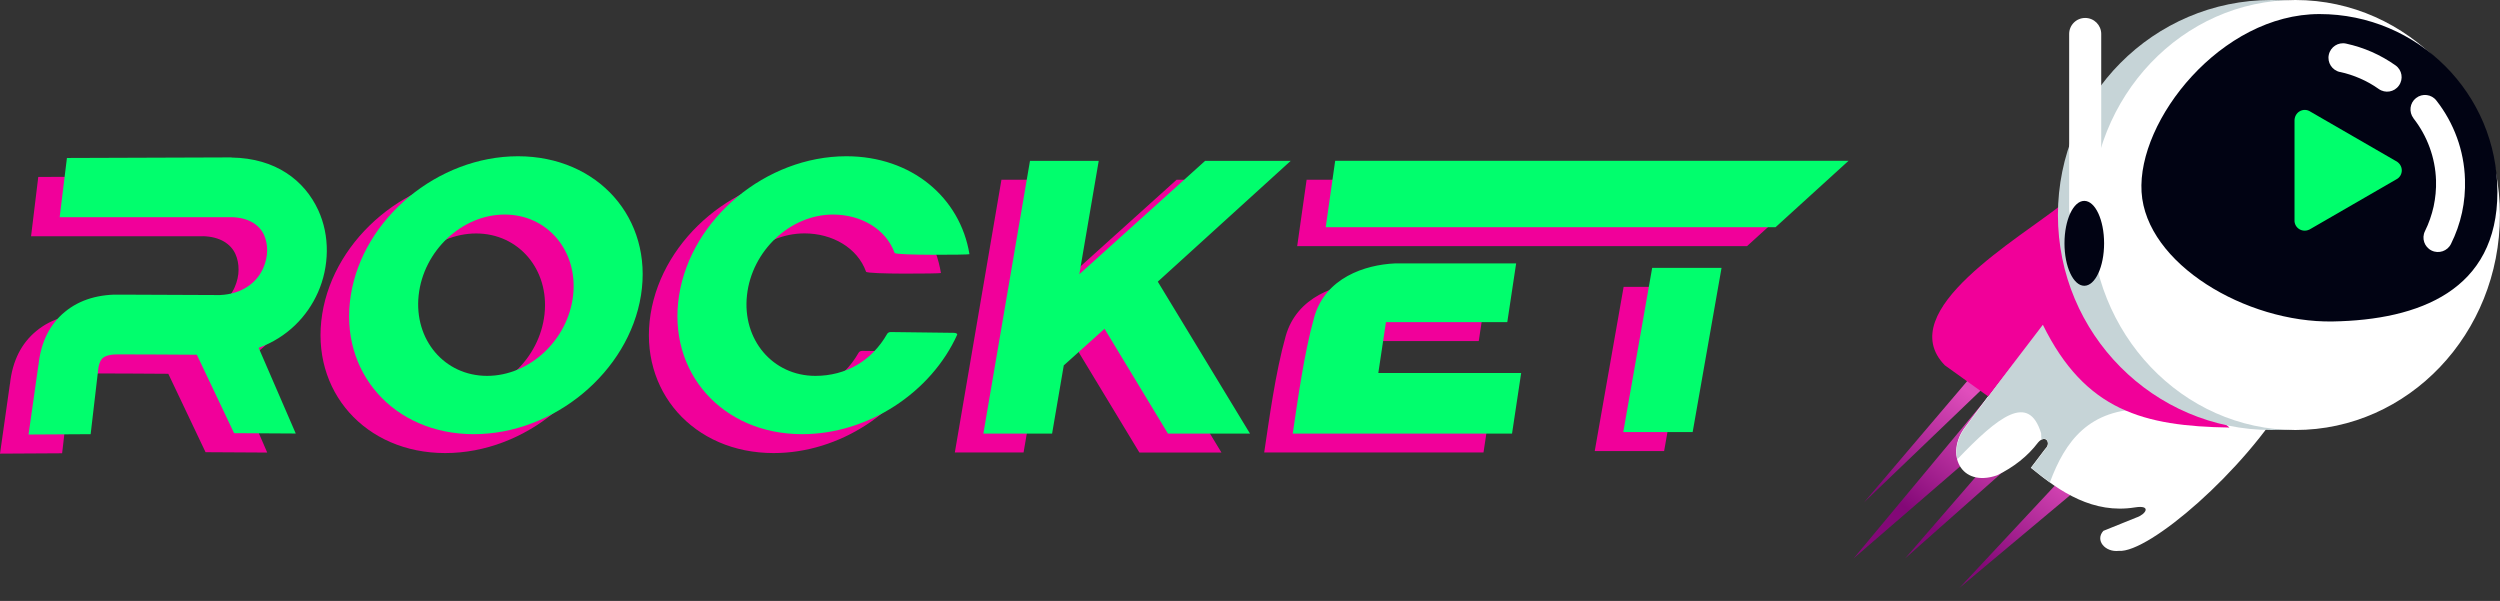
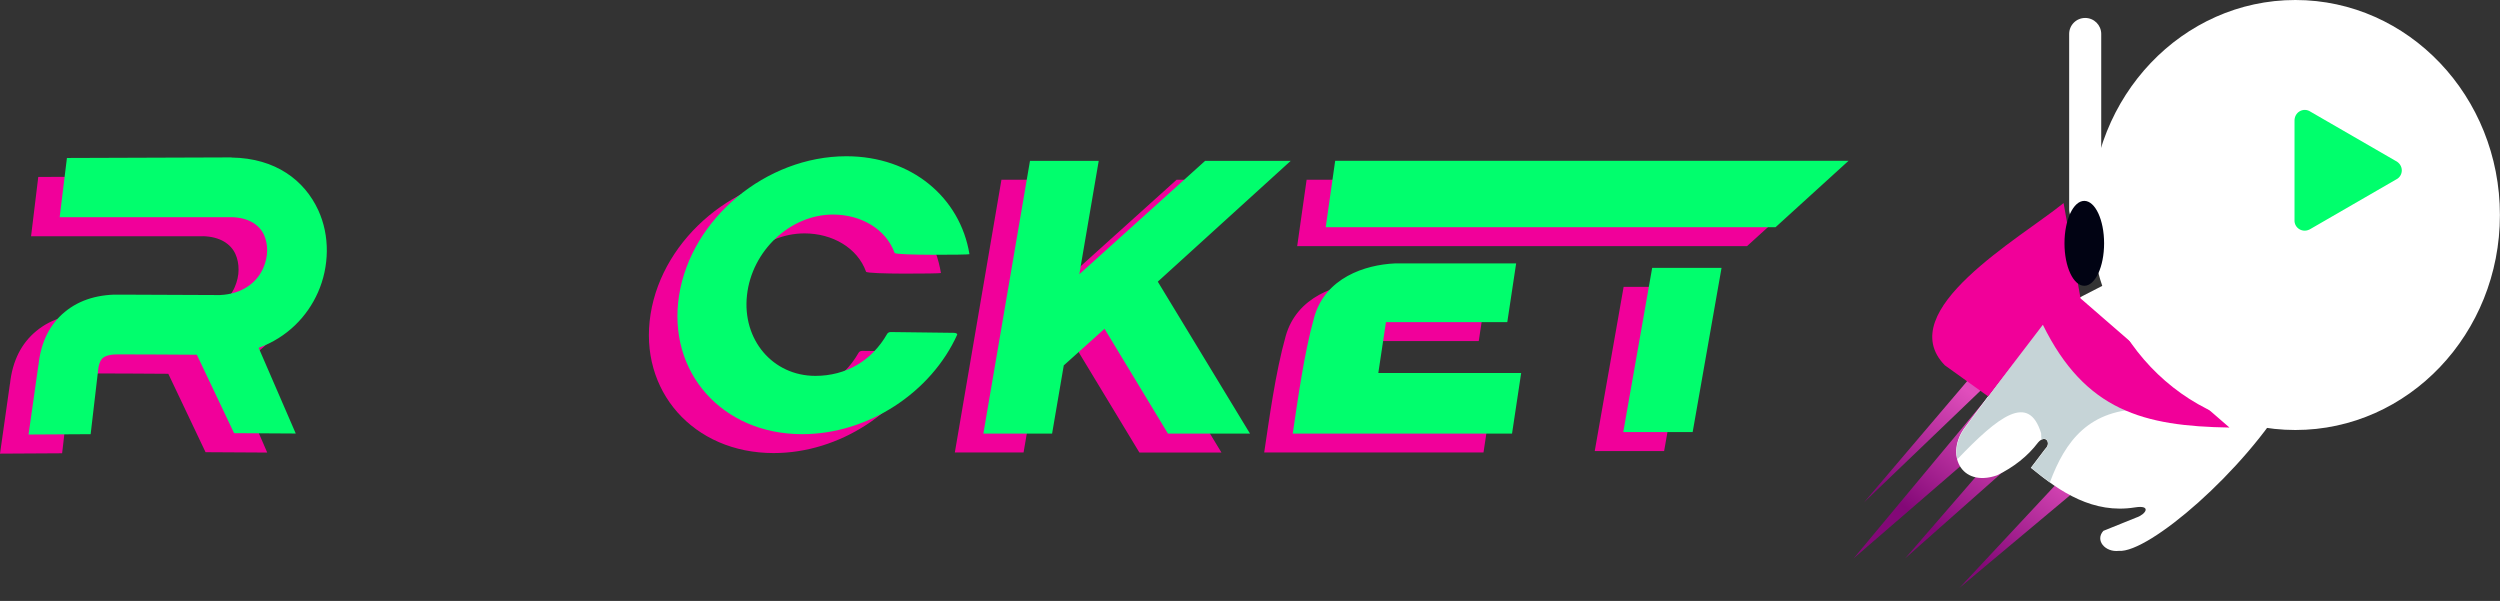
<svg xmlns="http://www.w3.org/2000/svg" width="208" height="50" viewBox="0 0 208 50" fill="none">
  <rect x="0" y="0" width="208" height="50" fill="#333333" stroke="none" />
  <path fill-rule="evenodd" clip-rule="evenodd" d="M169.025 25.412L155.077 41.807L170.002 27.493L154.22 46.46L171.225 31.774L158.506 46.46L173.431 33.244L173.305 37.891L163.031 48.907L175.751 38.257L175.997 29.568L169.025 25.412Z" fill="url(#paint0_linear_11431_55773)" />
  <path fill-rule="evenodd" clip-rule="evenodd" d="M170.613 25.996L163.498 35.536C161.82 37.731 163.103 40.597 166.148 39.548C167.532 38.877 168.713 37.953 169.564 36.82C170.164 36.112 170.703 36.832 170.158 37.347L168.965 38.919C171.435 40.957 174.162 42.768 177.621 42.217C179.047 41.989 178.532 42.798 177.752 43.056L175.001 44.166C174.288 44.951 175.145 45.965 176.29 45.833C178.765 46.025 186.732 39.212 190.448 32.88L176.218 23.111L170.619 25.99L170.613 25.996Z" fill="white" />
  <path fill-rule="evenodd" clip-rule="evenodd" d="M178.507 34.03C173.796 34 171.824 36.71 170.553 40.128C170.02 39.75 169.504 39.337 168.995 38.923L170.187 37.352C170.601 36.998 170.331 36.26 169.846 36.59L169.822 36.05C168.791 32.674 166.285 34.623 162.857 38.203C162.653 37.406 162.851 36.416 163.528 35.535L170.643 25.994L171.794 25.4L178.507 34.036V34.03Z" fill="#C6D4D7" />
  <path fill-rule="evenodd" clip-rule="evenodd" d="M171.686 16.898C168.101 19.813 157.408 25.857 161.808 30.391L165.416 32.981L169.966 27.021C173.496 34.187 178.358 35.458 185.491 35.572L173.101 24.826L171.692 16.904L171.686 16.898Z" fill="#F10099" />
-   <path d="M188.98 35.776C198.789 35.776 206.74 27.767 206.74 17.888C206.74 8.009 198.789 0 188.98 0C179.171 0 171.219 8.009 171.219 17.888C171.219 27.767 179.171 35.776 188.98 35.776Z" fill="#C6D4D7" />
  <path d="M190.975 35.776C200.374 35.776 207.993 27.767 207.993 17.888C207.993 8.009 200.374 0 190.975 0C181.577 0 173.958 8.009 173.958 17.888C173.958 27.767 181.577 35.776 190.975 35.776Z" fill="white" />
-   <path fill-rule="evenodd" clip-rule="evenodd" d="M192.983 1.17C201.159 1.17 207.783 7.802 207.783 15.976C207.783 24.155 201.279 26.62 194.08 26.746C186.881 26.866 178.543 21.954 178.178 15.976C177.812 10.003 184.807 1.17 192.977 1.17H192.983Z" fill="#010313" />
  <path d="M200.806 9.846C200.399 9.319 200.489 8.563 201.016 8.155C201.544 7.747 202.299 7.837 202.707 8.365C203.432 9.289 204.013 10.332 204.421 11.453C204.817 12.539 205.05 13.708 205.086 14.925C205.116 15.879 205.032 16.802 204.841 17.684C204.643 18.595 204.331 19.471 203.923 20.292C203.63 20.892 202.904 21.138 202.305 20.844C201.706 20.55 201.46 19.825 201.76 19.225C202.077 18.583 202.317 17.9 202.479 17.174C202.629 16.467 202.701 15.741 202.677 15.003C202.647 14.05 202.461 13.132 202.149 12.275C201.826 11.387 201.37 10.572 200.801 9.846H200.806Z" fill="white" />
-   <path d="M194.68 5.991C194.027 5.847 193.613 5.205 193.757 4.552C193.901 3.898 194.542 3.484 195.196 3.628C195.939 3.79 196.658 4.024 197.342 4.324C198.031 4.63 198.69 5.001 199.308 5.439C199.853 5.823 199.979 6.579 199.589 7.118C199.206 7.664 198.451 7.79 197.905 7.4C197.432 7.064 196.916 6.77 196.365 6.531C195.831 6.297 195.268 6.111 194.68 5.985V5.991Z" fill="white" />
  <path fill-rule="evenodd" clip-rule="evenodd" d="M199.314 13.384L195.795 11.351L192.235 9.294C191.665 8.904 190.862 9.312 190.904 10.104V14.169V18.283C190.85 18.967 191.605 19.464 192.271 19.027L195.789 16.994L199.35 14.937C199.973 14.637 200.021 13.738 199.308 13.378L199.314 13.384Z" fill="#00FF6C" />
  <path d="M173.491 1.494H173.485C172.75 1.494 172.154 2.09 172.154 2.825V17.421C172.154 18.157 172.75 18.753 173.485 18.753H173.491C174.226 18.753 174.822 18.157 174.822 17.421V2.825C174.822 2.09 174.226 1.494 173.491 1.494Z" fill="white" />
  <path d="M173.413 23.777C174.323 23.777 175.061 22.196 175.061 20.245C175.061 18.294 174.323 16.713 173.413 16.713C172.503 16.713 171.765 18.294 171.765 20.245C171.765 22.196 172.503 23.777 173.413 23.777Z" fill="#010313" />
-   <path fill-rule="evenodd" clip-rule="evenodd" d="M40.72 14.572C47.385 14.572 51.971 19.747 50.958 26.134C49.945 32.52 43.711 37.695 37.045 37.695C30.38 37.695 25.794 32.52 26.807 26.134C27.82 19.747 34.054 14.572 40.72 14.572ZM39.611 19.424C43.159 19.424 45.707 22.428 45.305 26.134C44.904 29.84 41.697 32.844 38.148 32.844C34.6 32.844 32.052 29.84 32.46 26.134C32.861 22.428 36.068 19.424 39.617 19.424H39.611Z" fill="#F1009A" />
  <path fill-rule="evenodd" clip-rule="evenodd" d="M77.272 29.402C75.102 34.223 69.851 37.695 64.367 37.695C57.701 37.695 53.115 32.52 54.128 26.134C55.142 19.747 61.375 14.572 68.041 14.572C73.466 14.572 77.512 18.002 78.285 22.716C78.291 22.77 72.135 22.83 72.057 22.608C71.338 20.611 69.246 19.418 66.932 19.418C63.383 19.418 60.177 22.422 59.775 26.128C59.373 29.834 61.921 32.838 65.463 32.838C68.011 32.838 70.157 31.591 71.44 29.342C71.476 29.282 71.572 29.192 71.727 29.192L76.984 29.258C77.182 29.258 77.278 29.342 77.26 29.39L77.272 29.402ZM3.19 14.722L16.869 14.674L16.899 14.686C20.579 14.74 22.965 16.593 24.104 19.07C24.595 20.137 24.829 21.306 24.817 22.488C24.805 23.657 24.559 24.832 24.08 25.912C23.192 27.921 21.532 29.654 19.146 30.523L22.233 37.653L17.102 37.623L14.003 31.099C11.876 31.087 9.748 31.069 7.626 31.069C6.966 31.051 6.463 31.135 6.187 31.363C5.977 31.537 5.833 31.897 5.773 32.478V32.526L5.168 37.713L0.001 37.743L0.822 31.962H0.828C1.032 29.99 1.805 28.544 3.01 27.549C4.293 26.482 5.935 26.044 7.775 26.104L15.909 26.14C17.786 26.062 19.003 25.09 19.524 23.903C19.734 23.423 19.848 22.926 19.848 22.446C19.854 21.978 19.764 21.528 19.584 21.127C19.206 20.305 18.313 19.681 16.869 19.651V19.657H2.584L3.184 14.716L3.19 14.722ZM108.711 14.956H151.426L145.354 20.479H107.926L108.711 14.956ZM135.086 23.867H140.858L138.455 37.527H132.682L135.086 23.867ZM124.188 32.598L123.427 37.647H105.181C105.6 34.877 106.104 31.051 106.967 27.969C107.89 24.683 111.193 23.603 113.675 23.489H123.769L123.032 28.377H112.937L112.302 32.604H124.182L124.188 32.598ZM89.524 28.928L86.131 31.974L85.16 37.647H79.442L83.32 14.956H89.039L87.426 24.389L97.892 14.956H105.013L93.954 25.006L101.626 37.653H94.799L89.524 28.934V28.928Z" fill="#F1009A" />
-   <path fill-rule="evenodd" clip-rule="evenodd" d="M43.093 13C49.759 13 54.344 18.175 53.331 24.561C52.318 30.948 46.084 36.123 39.419 36.123C32.753 36.123 28.168 30.948 29.187 24.561C30.2 18.175 36.428 13 43.099 13H43.093ZM41.99 17.851C45.539 17.851 48.086 20.856 47.685 24.561C47.277 28.267 44.076 31.272 40.528 31.272C36.979 31.272 34.432 28.267 34.833 24.561C35.235 20.856 38.442 17.851 41.99 17.851Z" fill="#01FE6D" />
  <path fill-rule="evenodd" clip-rule="evenodd" d="M79.646 27.83C77.476 32.651 72.225 36.123 66.74 36.123C60.075 36.123 55.489 30.948 56.502 24.561C57.516 18.175 63.749 13 70.415 13C75.84 13 79.886 16.43 80.659 21.149C80.671 21.203 74.509 21.263 74.431 21.041C73.712 19.045 71.62 17.851 69.306 17.851C65.757 17.851 62.551 20.856 62.149 24.561C61.741 28.267 64.295 31.272 67.838 31.272C70.385 31.272 72.531 30.024 73.814 27.776C73.85 27.716 73.945 27.626 74.101 27.626L79.358 27.692C79.556 27.692 79.652 27.776 79.634 27.824L79.646 27.83ZM5.564 13.144L19.243 13.096L19.273 13.108C22.947 13.162 25.339 15.015 26.478 17.485C26.969 18.553 27.203 19.722 27.191 20.904C27.179 22.073 26.933 23.248 26.454 24.328C25.567 26.331 23.906 28.07 21.52 28.939L24.607 36.069L19.476 36.039L16.377 29.515C14.249 29.503 12.121 29.485 10 29.485C9.34 29.467 8.837 29.551 8.561 29.779C8.351 29.953 8.207 30.312 8.147 30.894V30.942L7.542 36.123L2.375 36.153L3.196 30.372H3.202C3.406 28.399 4.179 26.954 5.384 25.959C6.667 24.891 8.309 24.454 10.149 24.514L18.284 24.549C20.16 24.472 21.377 23.5 21.898 22.313C22.108 21.833 22.222 21.335 22.228 20.856C22.234 20.388 22.144 19.938 21.964 19.542C21.586 18.715 20.693 18.097 19.249 18.067V18.073H4.964L5.57 13.132L5.564 13.144ZM111.086 13.378H153.8L147.728 18.901H110.3L111.086 13.378ZM137.46 22.289H143.232L140.829 35.949H135.056L137.46 22.289ZM126.562 31.026L125.801 36.075H107.555C107.975 33.305 108.478 29.479 109.341 26.396C110.264 23.11 113.567 22.031 116.049 21.917H126.143L125.406 26.804H115.311L114.676 31.032H126.556L126.562 31.026ZM91.898 27.356L88.505 30.402L87.534 36.075H81.816L85.694 13.384H91.413L89.8 22.817L100.266 13.384H107.387L96.328 23.434L104 36.075H97.173L91.898 27.356Z" fill="#01FE6D" />
  <defs>
    <linearGradient id="paint0_linear_11431_55773" x1="163.643" y1="32.506" x2="157.153" y2="41.193" gradientUnits="userSpaceOnUse">
      <stop stop-color="#E04EBC" />
      <stop offset="1" stop-color="#830877" />
    </linearGradient>
  </defs>
</svg>